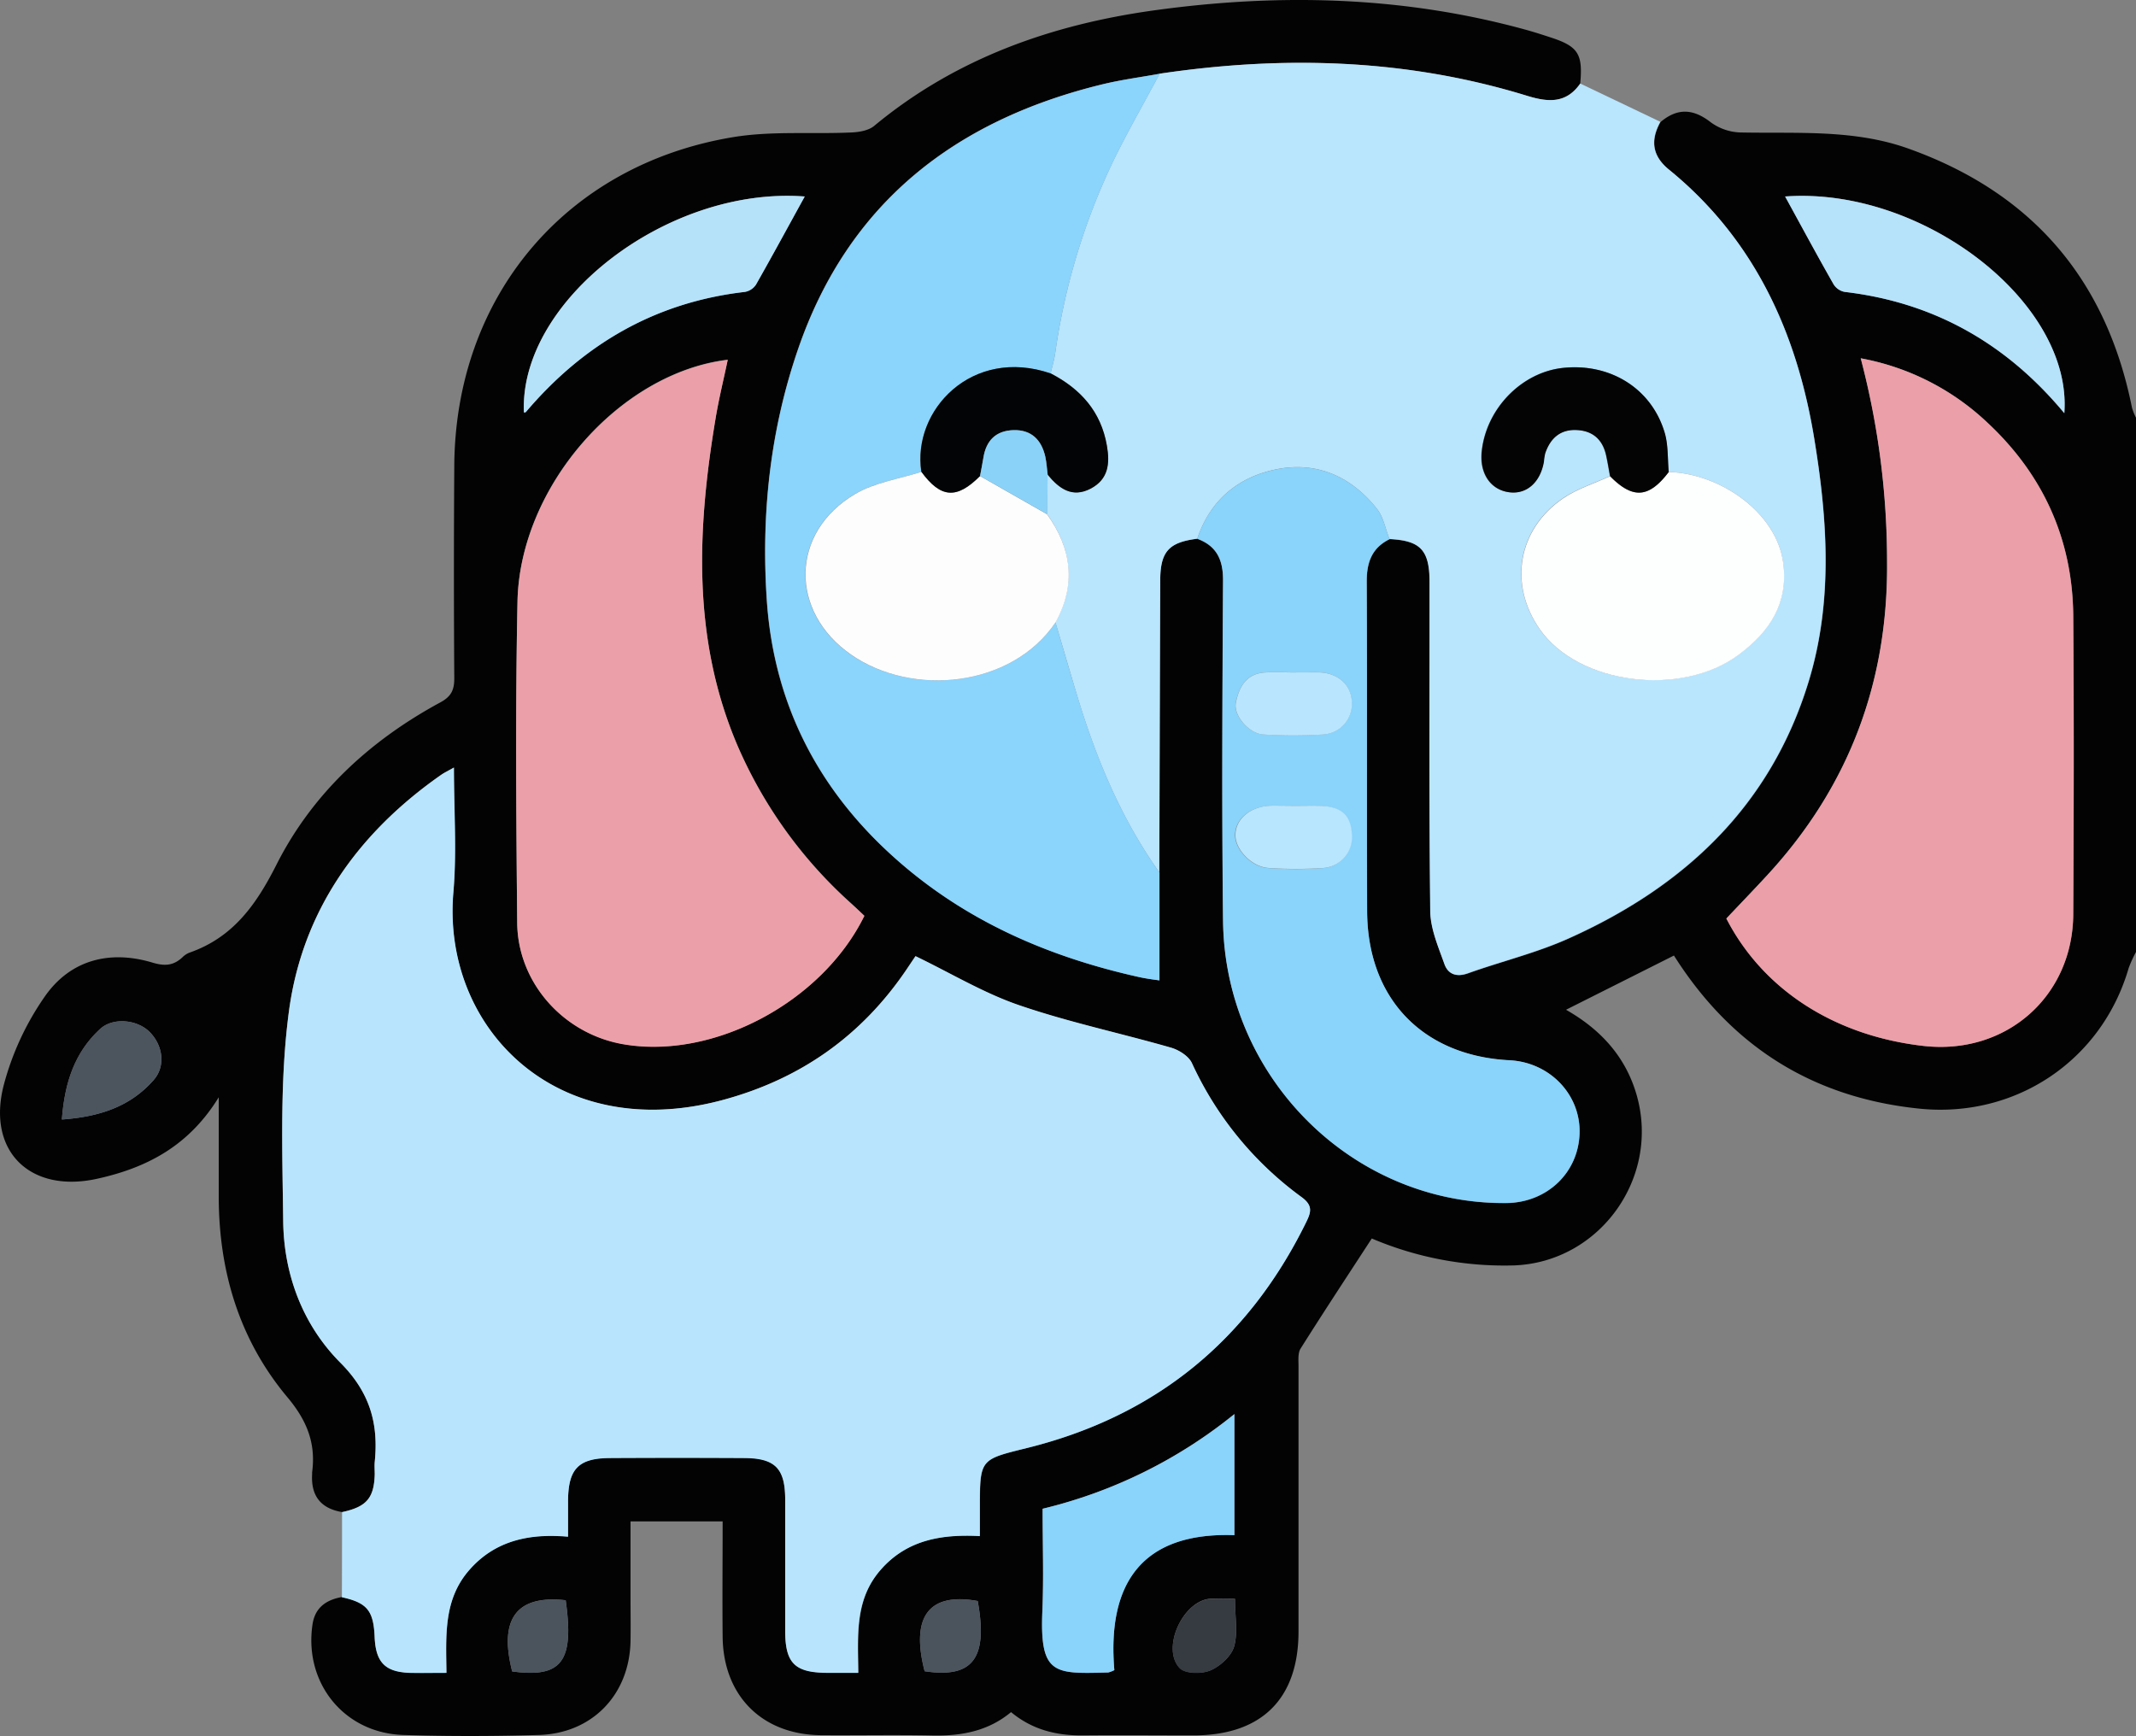
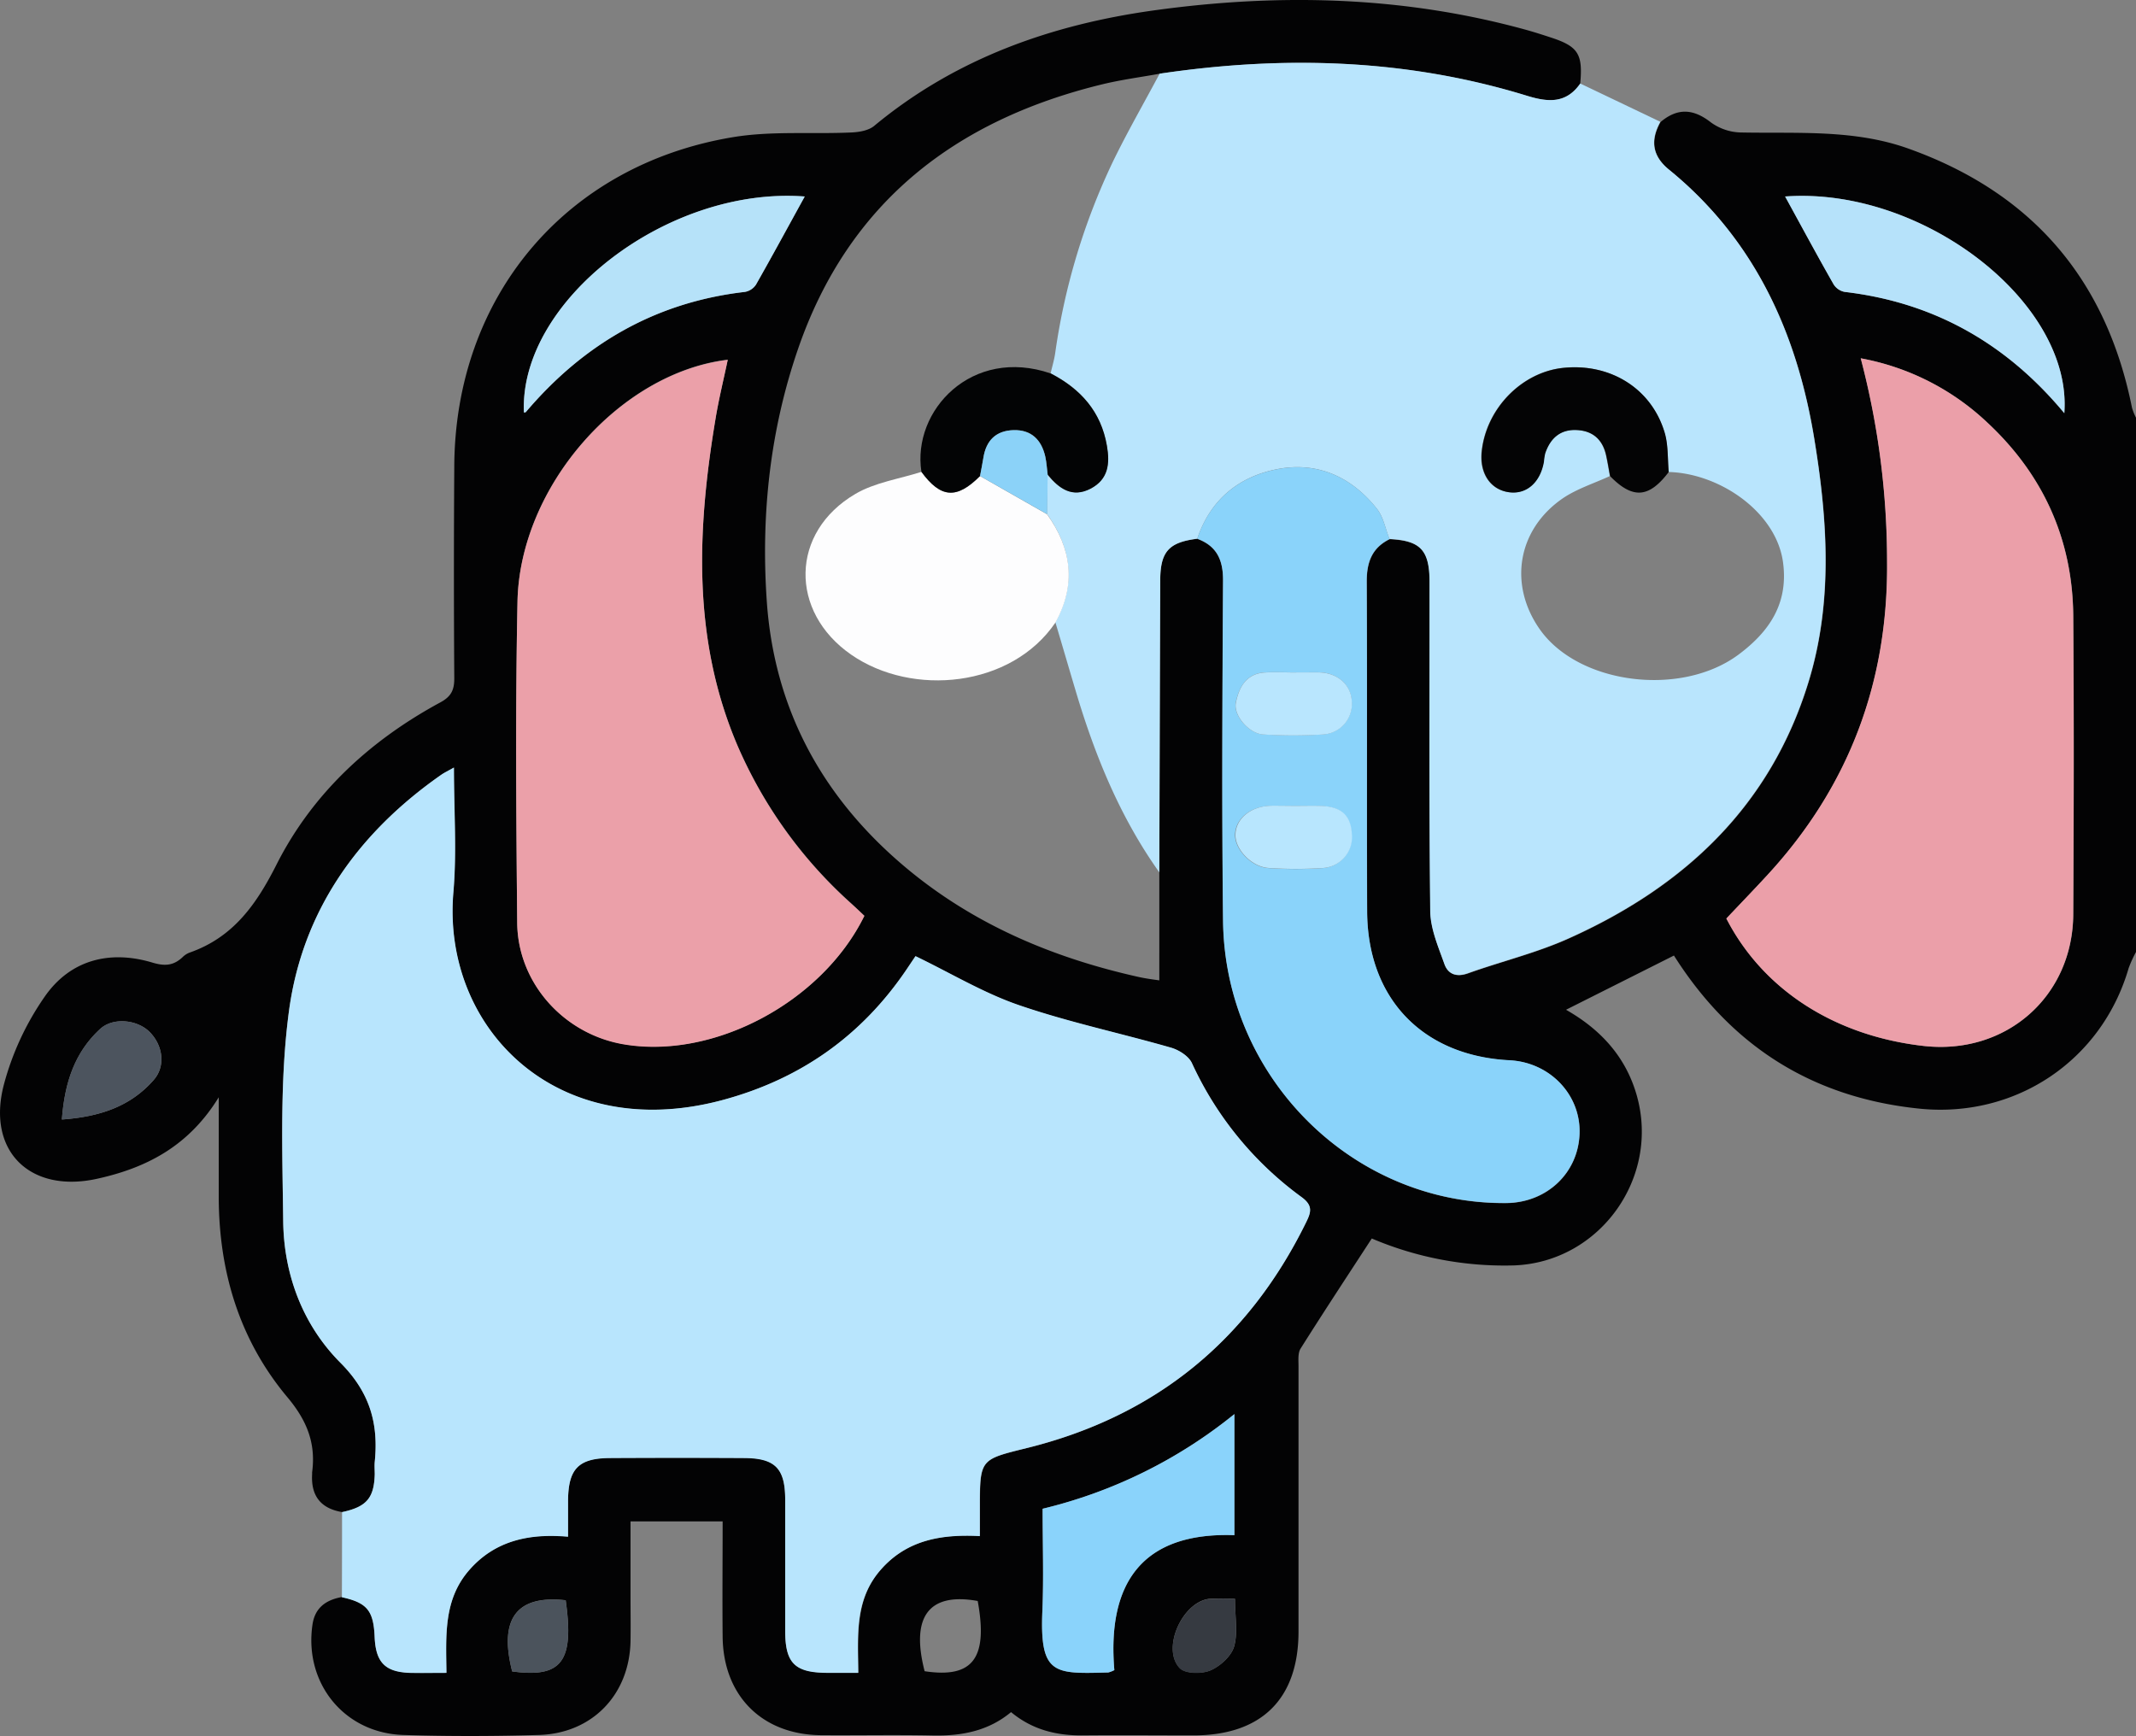
<svg xmlns="http://www.w3.org/2000/svg" viewBox="0 0 510.12 414.65">
  <rect x="0" y="0" width="510.12" height="414.65" fill="#808080" stroke="none" />
  <defs>
    <style>.cls-1{fill:#030304;}.cls-2{fill:#b8e5fd;}.cls-3{fill:#b9e5fd;}.cls-4{fill:#8bd4fc;}.cls-5{fill:#eb9fa9;}.cls-6{fill:#eba0a9;}.cls-7{fill:#8ad3fa;}.cls-8{fill:#8ad3fb;}.cls-9{fill:#b6e2f9;}.cls-10{fill:#b6e2fa;}.cls-11{fill:#4c545e;}.cls-12{fill:#4b535c;}.cls-13{fill:#363a41;}.cls-14{fill:#fdfdfe;}.cls-15{fill:#fdfefe;}.cls-16{fill:#040405;}.cls-17{fill:#030405;}.cls-18{fill:#8bd2f8;}.cls-19{fill:#b8e6fe;}.cls-20{fill:#b9e6fe;}</style>
  </defs>
  <g id="Layer_2" data-name="Layer 2">
    <g id="Layer_1-2" data-name="Layer 1">
      <path class="cls-1" d="M510.12,227.37a28.85,28.85,0,0,0-1.75,3.85c-6.47,22.24-27.16,35.93-50.06,33.56-25.52-2.64-44.84-14.92-58.54-36.56L374,241.17c8.11,4.62,14.19,11.05,16.86,20.35,5.67,19.74-8.79,39.93-29.25,40.71a80.85,80.85,0,0,1-34-6.43c-5.76,8.85-11.47,17.51-17,26.29-.7,1.11-.49,2.87-.5,4.33,0,21.08,0,42.17,0,63.25,0,16.09-8.83,24.79-25,24.81-8.79,0-17.59-.08-26.39,0-6.35.08-12.16-1.32-17.26-5.56-5.41,4.5-11.75,5.72-18.61,5.58-9-.19-17.92,0-26.89-.07-14-.16-23.25-9.45-23.38-23.54-.09-9.09,0-18.19,0-27.52h-22v17.7c0,3.65.06,7.3,0,10.95-.26,12.71-9.13,22-21.89,22.36-10.78.31-21.59.34-32.37,0C82.21,413.94,72.56,402,74.63,388c.6-4.07,3.28-5.89,7-6.56,6,1.32,7.57,3.19,7.83,9.53C89.75,397,92,399.33,98,399.5c2.77.08,5.54,0,8.62,0-.1-9-.67-17.57,5.48-24.59s14.45-8.73,23.56-7.93c0-3.33,0-6,0-8.6.06-7.66,2.51-10.16,10.19-10.19q15.93-.07,31.87,0c7.4,0,9.78,2.48,9.8,9.92,0,10.46,0,20.92,0,31.38,0,7.76,2.31,10,10.2,10H205c-.08-9-.82-17.55,5.36-24.61s14.53-8.52,23.68-8.05V360c0-11.58.06-11.37,11.28-14.16,30.48-7.58,52.64-25.57,66.52-53.76,1.18-2.4,1.85-4.07-1.08-6.18a81.68,81.68,0,0,1-26.15-32c-.78-1.66-3.09-3.12-5-3.66-12.06-3.47-24.42-6.07-36.27-10.14-8.51-2.92-16.4-7.69-24.73-11.71l-2.09,3.11c-10.74,15.94-25.39,26.27-44,31.26-39.79,10.68-67.06-17.42-64.27-49.64.83-9.64.13-19.42.13-29.78-1.44.82-2.3,1.22-3.07,1.76C85.55,198.91,72.23,217.53,69,241.51c-2.2,16.49-1.57,33.42-1.37,50.15.15,12.83,4.75,24.84,13.7,33.84,7,7.06,9.09,14.49,8.16,23.64-.1,1,0,2,0,3-.17,5.69-2,7.78-7.81,9-5.11-.86-7.43-3.92-7.14-9,0-.16,0-.33,0-.5.92-6.92-1.22-12.34-5.88-17.9-11.48-13.69-16.4-30.06-16.42-47.9,0-7.44,0-14.88,0-23.77C45,273.86,34.81,279,23.08,281.56,7.23,285-3.15,275,.87,259.26a66.78,66.78,0,0,1,9.89-21.34c6.09-8.68,15.47-11.08,25.69-8,2.94.88,5,.7,7.14-1.3a4.79,4.79,0,0,1,1.66-1.09c10.46-3.65,16-11.52,20.87-21.2,8.6-16.92,22.32-29.53,39.06-38.58,2.66-1.44,3.33-3.06,3.31-5.83q-.17-25.15,0-50.3C108.58,71,135,39.42,175,32.77c9.24-1.54,18.87-.7,28.31-1.13,1.86-.08,4.11-.45,5.46-1.57,19.52-16.19,42.47-24.24,67.12-27.63,29.67-4.08,59.23-3.37,88.33,4.62,2.08.57,4.12,1.23,6.17,1.9,6.52,2.13,7.66,3.95,7,11-3.36,4.81-7.65,4.48-12.7,2.93-28.8-8.86-58.13-9.68-87.76-5.28-4.55.83-9.16,1.43-13.65,2.52-35.06,8.53-60.6,28.2-72.66,63.12-6.73,19.51-8.91,39.72-7.5,60.27,1.73,25.28,12.76,46,31.78,62.48,16.53,14.32,36,22.67,57.18,27.37,2,.43,4,.66,4.79.78V208.39q.09-34.84.21-69.69c0-6.94,2-9.18,8.84-10,4.72,1.74,6.21,5.13,6.19,10.08-.17,27-.32,54.11,0,81.15.42,37.45,31,67.73,67.59,67.43,9.74-.08,17.25-7.19,17.55-16.63.3-9.26-7.09-17-16.73-17.47-20.79-1.07-34-14.74-34-35.65-.11-26.22,0-52.45-.1-78.67,0-4.62,1.23-8.06,5.47-10.15,7.37.36,9.54,2.63,9.55,10.24,0,26.21-.14,52.43.17,78.63.05,4.24,1.93,8.54,3.39,12.66.87,2.43,2.91,3.15,5.64,2.17,7.93-2.83,16.22-4.83,23.87-8.25,27.7-12.38,48.38-31.65,57.47-61.46,5.85-19.2,4.5-38.77,1.3-58.16-4.16-25.23-14.3-47.48-34.65-64.06-4-3.28-4.49-7-2.06-11.41,4.05-3.42,7.84-3.21,12.05.1a12.64,12.64,0,0,0,7.15,2.39c13.41.27,27-.79,39.92,3.82q44.24,15.77,53.47,61.91a13.89,13.89,0,0,0,1,2.48ZM444.38,85.58a190.8,190.8,0,0,1,6.31,48.65c.25,28.67-9.1,53.6-28.53,74.71-3.22,3.5-6.53,6.92-9.85,10.44,8.69,16.9,25.68,28,47,30.42,19.68,2.28,35.75-11.73,35.84-31.48.12-23.73.17-47.46,0-71.18-.14-18.35-7.21-33.86-20.63-46.32A59.64,59.64,0,0,0,444.38,85.58ZM206.43,218.74c-1-1-2.08-2-3.16-3a108.23,108.23,0,0,1-27.12-37.65c-10.9-25.5-9.67-51.79-5.24-78.29.77-4.61,1.9-9.16,2.89-13.91-25.86,3.14-49.65,30.3-50.21,57.76-.52,25.56-.31,51.14-.07,76.71.14,14.41,11.14,26.59,25.38,29C170.37,253.12,196.31,239.37,206.43,218.74ZM249,360.35c0,8.49.28,16.45-.06,24.38-.66,15.41,2.87,15.06,15.75,14.72a6.69,6.69,0,0,0,1.44-.56c-1.75-20.65,6.53-33,28.67-32.23V337.74A115.58,115.58,0,0,1,249,360.35ZM192.19,46.93C159.4,44.45,124,71.8,125.12,98.52c.16,0,.39,0,.47-.11,13.77-16.24,31-26.23,52.3-28.69A4,4,0,0,0,180.54,68C184.44,61.12,188.2,54.18,192.19,46.93Zm234.13,0c4,7.24,7.71,14.16,11.6,21a4,4,0,0,0,2.62,1.78c21.35,2.5,38.66,12.35,52.46,29C495,72.28,459.16,44.53,426.32,46.93ZM14.78,267.38c9.08-.65,16.36-3.12,21.88-9.38,3-3.35,2.27-8.38-1-11.61-3-2.91-8.72-3.43-11.74-.63C17.92,251.29,15.45,258.42,14.78,267.38Zm218.72,115c-11.65-2.11-16.05,3.71-12.68,16.77C232.32,400.9,236,396.08,233.5,382.4Zm-98.4-.18c-11.76-1.31-16,4.45-12.78,17C134.15,400.8,137.17,396.87,135.1,382.22Zm159.84-.34a56.35,56.35,0,0,0-6.18,0c-6.45.8-11.41,11.93-7,16.53,1.3,1.36,5.2,1.43,7.28.57,2.35-1,5-3.38,5.69-5.7C295.66,390,294.94,386.17,294.94,381.88Z" />
      <path class="cls-2" d="M81.69,361.16c5.83-1.25,7.64-3.34,7.81-9,0-1-.08-2,0-3,.93-9.15-1.15-16.58-8.16-23.64-9-9-13.55-21-13.7-33.84-.2-16.73-.83-33.66,1.37-50.15,3.2-24,16.52-42.6,36.34-56.46.77-.54,1.63-.94,3.07-1.76,0,10.36.7,20.14-.13,29.78-2.79,32.22,24.48,60.32,64.27,49.64,18.57-5,33.22-15.32,44-31.26l2.09-3.11c8.33,4,16.22,8.79,24.73,11.71,11.85,4.07,24.21,6.67,36.27,10.14,1.89.54,4.2,2,5,3.66a81.68,81.68,0,0,0,26.15,32c2.93,2.11,2.26,3.78,1.08,6.18-13.88,28.19-36,46.18-66.52,53.76C234.1,348.6,234,348.39,234,360v6.89c-9.15-.47-17.39.86-23.68,8.05s-5.44,15.61-5.36,24.61h-7.24c-7.89,0-10.18-2.25-10.2-10,0-10.46,0-20.92,0-31.38,0-7.44-2.4-9.88-9.8-9.92q-15.94-.09-31.87,0c-7.68,0-10.13,2.53-10.19,10.19,0,2.64,0,5.27,0,8.6-9.11-.8-17.32.81-23.56,7.93s-5.58,15.6-5.48,24.59c-3.08,0-5.85.06-8.62,0-6-.17-8.27-2.48-8.52-8.54-.26-6.34-1.8-8.21-7.83-9.53Q81.69,371.29,81.69,361.16Z" />
      <path class="cls-3" d="M285.93,128.66c-6.81.86-8.82,3.1-8.84,10q-.13,34.85-.22,69.69c-9.27-13-15.27-27.62-19.83-42.85-1.68-5.62-3.31-11.25-5-16.88,5-9.06,3.85-17.64-2-25.86,0-3.13.09-6.27.13-9.41,2.72,3.3,5.85,5.62,10.26,3.33,4.24-2.19,4.63-5.94,3.89-10.23-1.41-8.2-6.29-13.58-13.41-17.28.37-1.61.85-3.2,1.09-4.82A157.15,157.15,0,0,1,265.79,38.6c3.46-7.12,7.42-14,11.15-21,29.63-4.4,59-3.58,87.76,5.28,5.05,1.55,9.34,1.88,12.7-2.93l19.12,9.14c-2.43,4.37-2,8.13,2.06,11.41,20.35,16.58,30.49,38.83,34.65,64.06,3.2,19.39,4.55,39-1.3,58.16-9.09,29.81-29.77,49.08-57.47,61.46-7.65,3.42-15.94,5.42-23.87,8.25-2.73,1-4.77.26-5.64-2.17-1.46-4.12-3.34-8.42-3.39-12.66-.31-26.2-.14-52.42-.17-78.63,0-7.61-2.18-9.88-9.55-10.24-1-2.42-1.43-5.24-3-7.2-6-7.59-14.09-11.3-23.64-9.52C295.9,113.77,289.07,119.3,285.93,128.66Zm112.6-15.93c-.29-3.11-.1-6.36-1-9.3-3.09-10.54-12.91-16.72-24.16-15.59-10,1-18.56,9.79-19.57,20.15-.5,5.11,2.14,9,6.54,9.56,4.14.57,7.45-2.34,8.32-7.3a12.71,12.71,0,0,1,.31-2c1.26-3.72,3.75-5.84,7.8-5.54,3.8.27,6,2.47,6.78,6.14.35,1.61.61,3.24.91,4.86-3.73,1.72-7.78,3-11.13,5.24-10.9,7.42-13.12,20.57-5.65,31.28,9.24,13.25,33.81,16.34,47.55,6.09,7.36-5.5,11.87-12.19,10.61-21.88C424.31,122.42,410.84,113.08,398.53,112.73Z" />
-       <path class="cls-4" d="M252.08,148.66c1.65,5.63,3.28,11.26,5,16.88,4.56,15.23,10.56,29.8,19.83,42.85,0,8.43,0,16.85,0,25.77-.8-.12-2.82-.35-4.79-.78-21.17-4.7-40.65-13-57.18-27.37-19-16.48-30-37.2-31.78-62.48-1.41-20.55.77-40.76,7.5-60.27,12.06-34.92,37.6-54.59,72.66-63.12,4.49-1.09,9.1-1.69,13.65-2.52-3.73,7-7.69,13.86-11.15,21A157.15,157.15,0,0,0,252,84.39c-.24,1.62-.72,3.21-1.09,4.82C232.12,82.75,217.77,98,220,112.7c-5.29,1.7-11.1,2.52-15.77,5.27-15.59,9.16-15.79,28.14-1,38.39C217.89,166.49,241.56,164.2,252.08,148.66Z" />
      <path class="cls-5" d="M444.38,85.58a59.64,59.64,0,0,1,30.11,15.24c13.42,12.46,20.49,28,20.63,46.32.19,23.72.14,47.45,0,71.18-.09,19.75-16.16,33.76-35.84,31.48-21.31-2.47-38.3-13.52-47-30.42,3.32-3.52,6.63-6.94,9.85-10.44,19.43-21.11,28.78-46,28.53-74.71A190.8,190.8,0,0,0,444.38,85.58Z" />
      <path class="cls-6" d="M206.43,218.74c-10.12,20.63-36.06,34.38-57.53,30.69-14.24-2.44-25.24-14.62-25.38-29-.24-25.57-.45-51.15.07-76.71.56-27.46,24.35-54.62,50.21-57.76-1,4.75-2.12,9.3-2.89,13.91-4.43,26.5-5.66,52.79,5.24,78.29a108.23,108.23,0,0,0,27.12,37.65C204.35,216.78,205.41,217.79,206.43,218.74Z" />
      <path class="cls-7" d="M285.93,128.66c3.14-9.36,10-14.89,19.29-16.63,9.55-1.78,17.64,1.93,23.64,9.52,1.55,2,2,4.78,3,7.2-4.24,2.09-5.49,5.53-5.47,10.15.15,26.22,0,52.45.1,78.67.09,20.91,13.26,34.58,34,35.65,9.64.5,17,8.21,16.73,17.47-.3,9.44-7.81,16.55-17.55,16.63-36.61.3-67.17-30-67.59-67.43-.31-27-.16-54.1,0-81.15C292.14,133.79,290.65,130.4,285.93,128.66Zm23.45,63.81c-2,0-4-.05-6,0-4.73.14-8.25,3-8.43,6.75-.17,3.56,3.88,7.89,8,8.12a97.73,97.73,0,0,0,12.92,0,7.39,7.39,0,0,0,6.88-8.12c-.27-4.5-2.53-6.56-7.48-6.72C313.36,192.42,311.37,192.47,309.38,192.47Zm.18-31.87v0c-2.48,0-5-.12-7.45,0-4.49.25-6.23,3.55-7,7.24-.6,3.05,3.17,7.37,6.53,7.56a115.15,115.15,0,0,0,14.39,0,7.32,7.32,0,0,0,6.75-8.2c-.31-3.81-3.48-6.52-7.8-6.62C313.2,160.56,311.38,160.6,309.56,160.6Z" />
      <path class="cls-8" d="M249,360.35a115.58,115.58,0,0,0,45.8-22.61v28.92c-22.14-.77-30.42,11.58-28.67,32.23a6.69,6.69,0,0,1-1.44.56c-12.88.34-16.41.69-15.75-14.72C249.27,376.8,249,368.84,249,360.35Z" />
      <path class="cls-9" d="M192.19,46.93c-4,7.25-7.75,14.19-11.65,21.05a4,4,0,0,1-2.65,1.74c-21.34,2.46-38.53,12.45-52.3,28.69-.08.1-.31.07-.47.11C124,71.8,159.4,44.45,192.19,46.93Z" />
      <path class="cls-10" d="M426.32,46.93C459.16,44.53,495,72.28,493,98.67c-13.8-16.6-31.11-26.45-52.46-28.95a4,4,0,0,1-2.62-1.78C434,61.09,430.29,54.17,426.32,46.93Z" />
      <path class="cls-11" d="M14.78,267.38c.67-9,3.14-16.09,9.11-21.62,3-2.8,8.75-2.28,11.74.63,3.3,3.23,4,8.26,1,11.61C31.14,264.26,23.86,266.73,14.78,267.38Z" />
-       <path class="cls-12" d="M233.5,382.4c2.47,13.68-1.18,18.5-12.68,16.77C217.45,386.11,221.85,380.29,233.5,382.4Z" />
      <path class="cls-12" d="M135.1,382.22c2.07,14.65-.95,18.58-12.78,17C119.12,386.67,123.34,380.91,135.1,382.22Z" />
      <path class="cls-13" d="M294.94,381.88c0,4.29.72,8.1-.25,11.43-.67,2.32-3.34,4.72-5.69,5.7-2.08.86-6,.79-7.28-.57-4.37-4.6.59-15.73,7-16.53A56.35,56.35,0,0,1,294.94,381.88Z" />
      <path class="cls-14" d="M252.08,148.66c-10.52,15.54-34.19,17.83-48.8,7.7-14.8-10.25-14.6-29.23,1-38.39,4.67-2.75,10.48-3.57,15.77-5.27,4.64,6.31,8.45,6.58,14,1l16,9.12C255.93,131,257.09,139.6,252.08,148.66Z" />
-       <path class="cls-15" d="M398.53,112.73c12.31.35,25.78,9.69,27.35,21.75,1.26,9.69-3.25,16.38-10.61,21.88-13.74,10.25-38.31,7.16-47.55-6.09-7.47-10.71-5.25-23.86,5.65-31.28,3.35-2.27,7.4-3.52,11.13-5.24C389.93,119.25,393.81,119,398.53,112.73Z" />
      <path class="cls-16" d="M398.53,112.73c-4.72,6.24-8.6,6.52-14,1-.3-1.62-.56-3.25-.91-4.86-.78-3.67-3-5.87-6.78-6.14-4.05-.3-6.54,1.82-7.8,5.54a12.71,12.71,0,0,0-.31,2c-.87,5-4.18,7.87-8.32,7.3-4.4-.6-7-4.45-6.54-9.56,1-10.36,9.55-19.15,19.57-20.15,11.25-1.13,21.07,5,24.16,15.59C398.43,106.37,398.24,109.62,398.53,112.73Z" />
      <path class="cls-17" d="M234.05,113.69c-5.56,5.59-9.37,5.32-14-1-2.27-14.67,12.08-29.95,30.9-23.49,7.12,3.7,12,9.08,13.41,17.28.74,4.29.35,8-3.89,10.23-4.41,2.29-7.54,0-10.26-3.33-.19-1.46-.26-2.94-.58-4.37-.92-4-3.31-6.4-7.56-6.28s-6.56,2.48-7.21,6.6C234.62,110.8,234.32,112.24,234.05,113.69Z" />
      <path class="cls-18" d="M234.05,113.69c.27-1.45.57-2.89.8-4.35.65-4.12,3-6.49,7.21-6.6s6.64,2.3,7.56,6.28c.32,1.43.39,2.91.58,4.37,0,3.14-.09,6.28-.13,9.41Z" />
      <path class="cls-19" d="M309.38,192.47c2,0,4-.05,6,0,4.95.16,7.21,2.22,7.48,6.72a7.39,7.39,0,0,1-6.88,8.12,97.73,97.73,0,0,1-12.92,0c-4.17-.23-8.22-4.56-8-8.12.18-3.77,3.7-6.61,8.43-6.75C305.4,192.42,307.39,192.47,309.38,192.47Z" />
      <path class="cls-20" d="M309.56,160.6c1.82,0,3.64,0,5.46,0,4.32.1,7.49,2.81,7.8,6.62a7.32,7.32,0,0,1-6.75,8.2,115.15,115.15,0,0,1-14.39,0c-3.36-.19-7.13-4.51-6.53-7.56.73-3.69,2.47-7,7-7.24,2.47-.14,5,0,7.45,0Z" />
    </g>
  </g>
</svg>